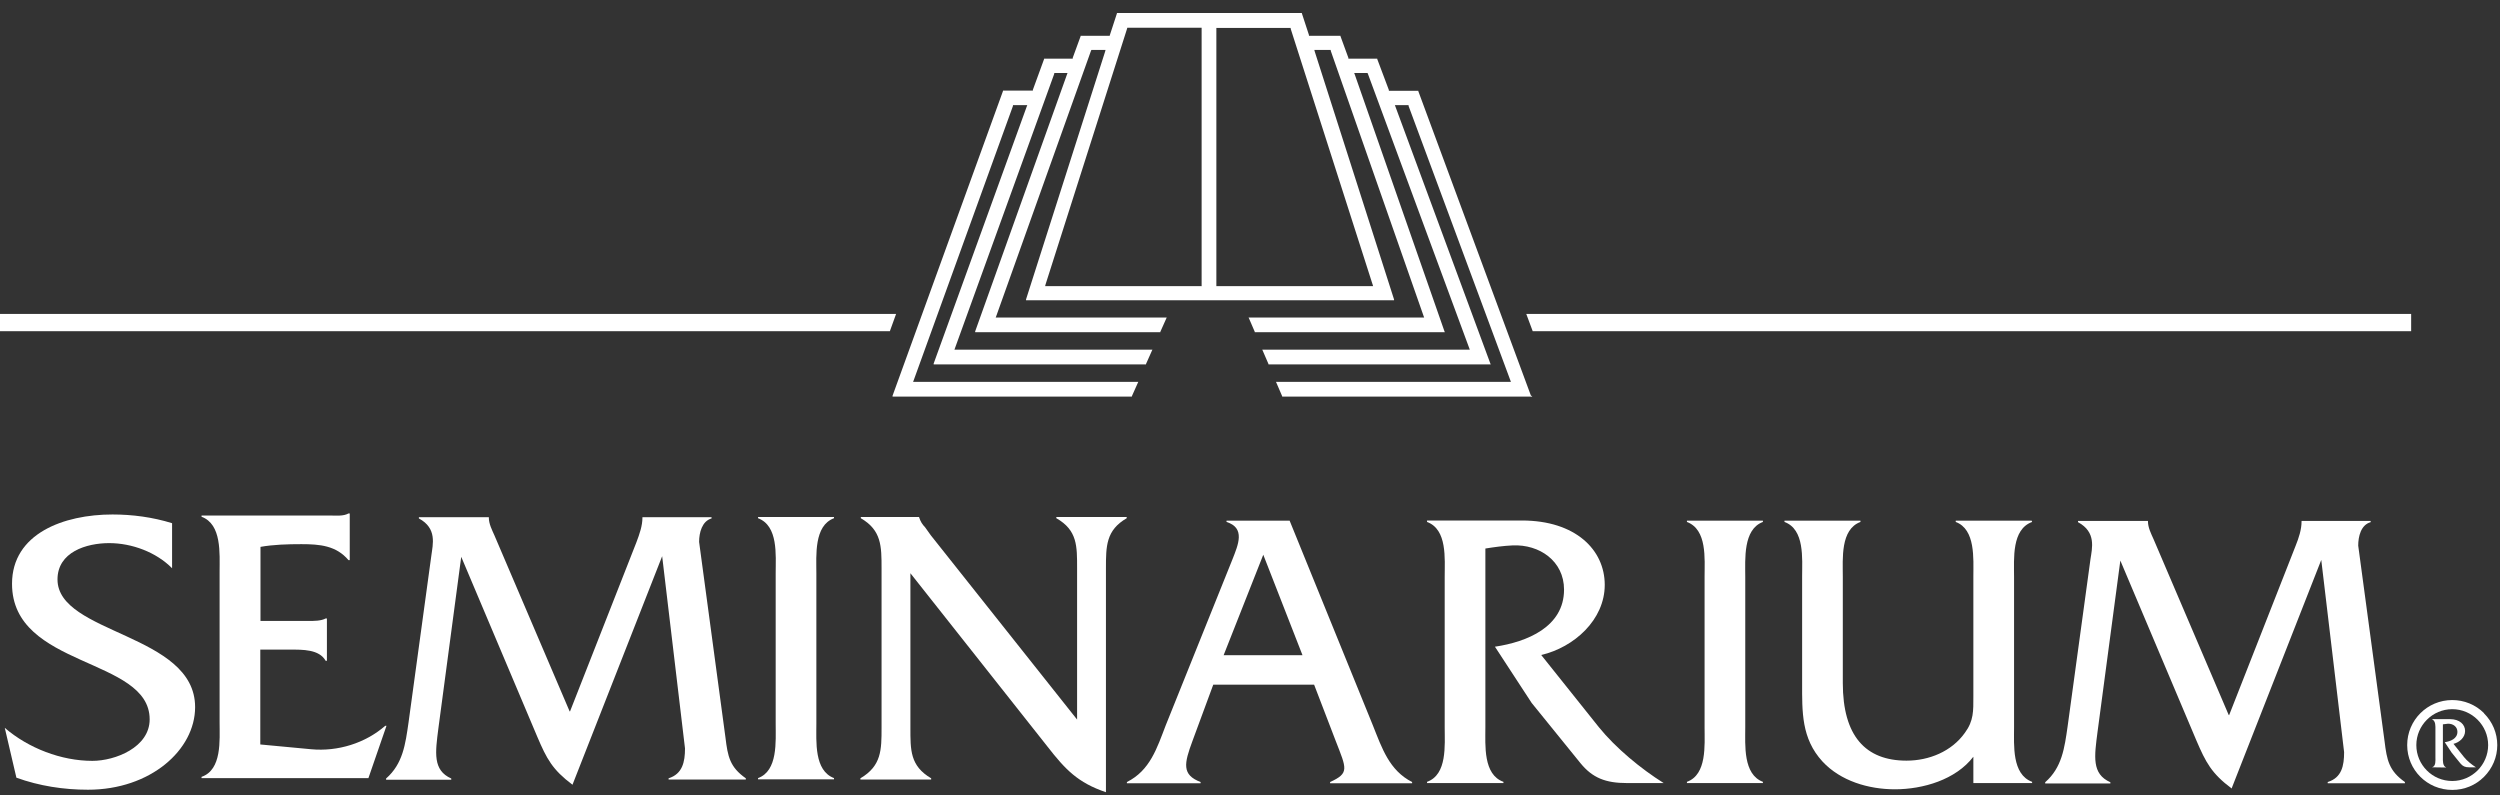
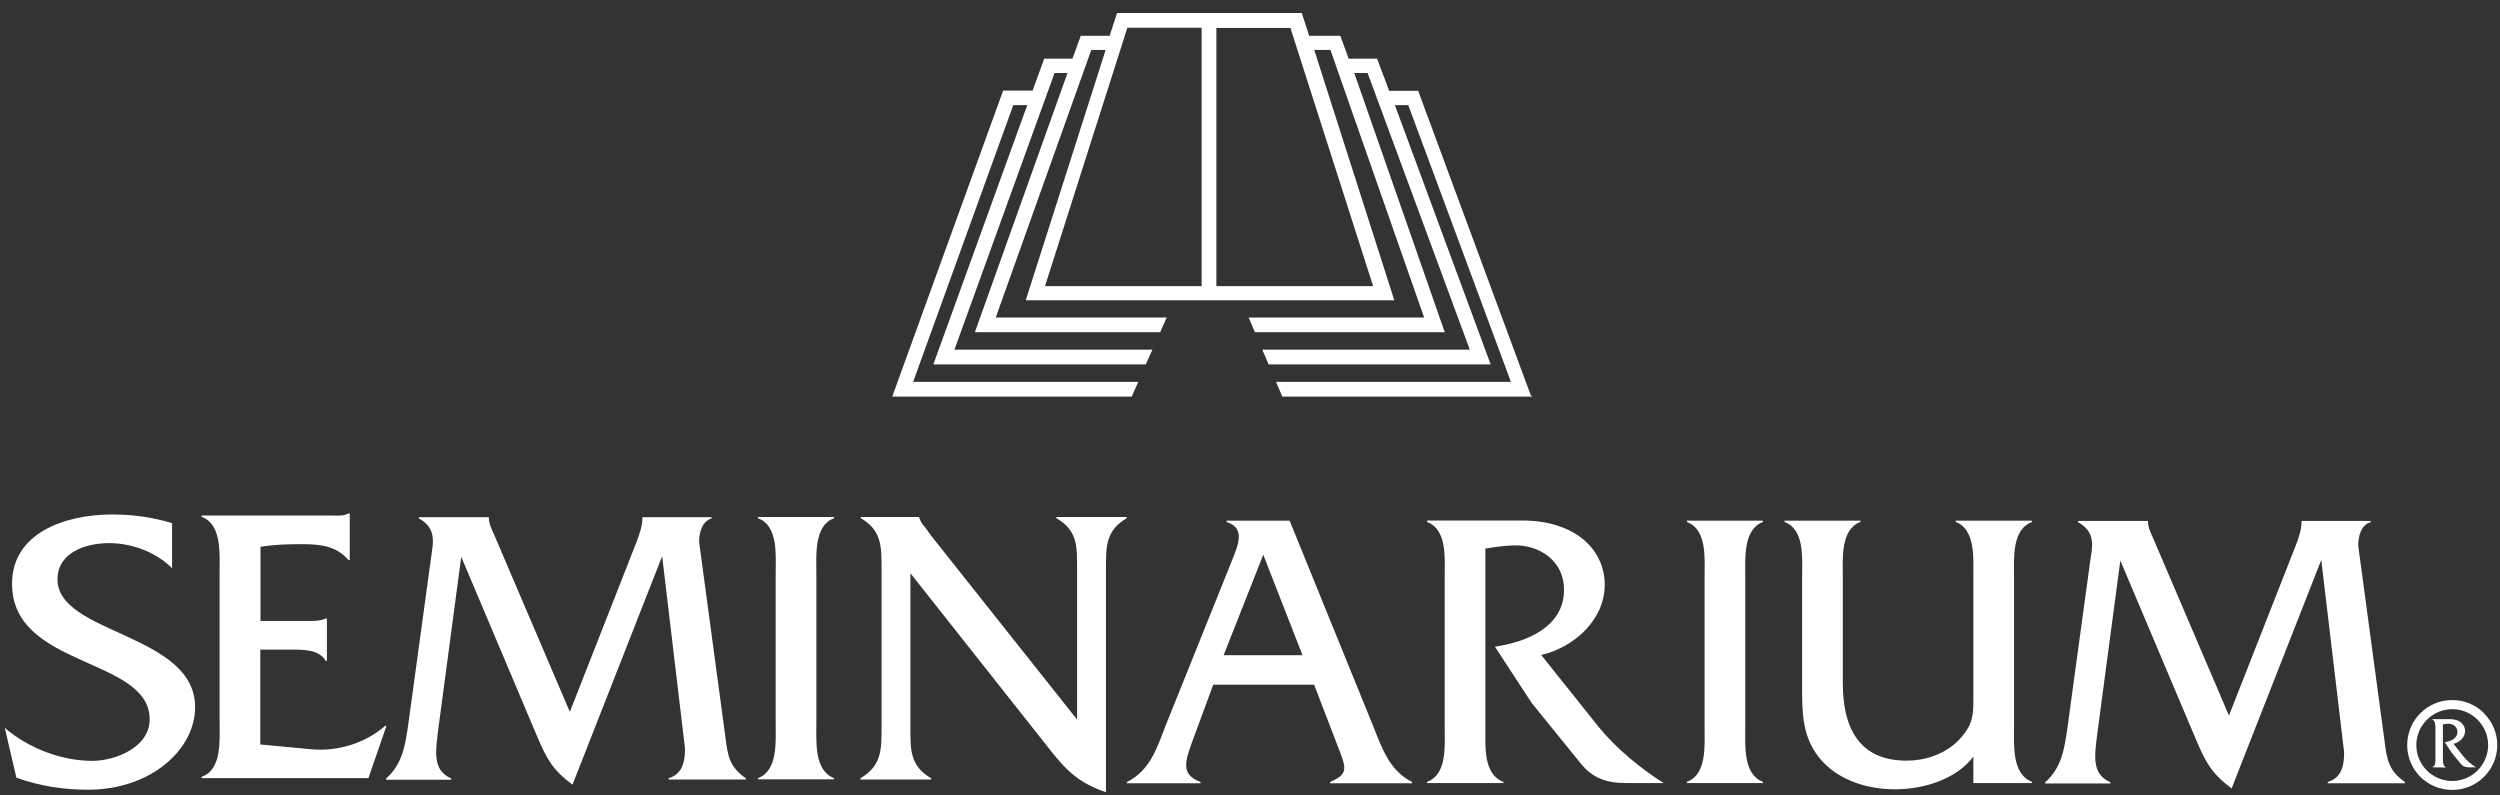
<svg xmlns="http://www.w3.org/2000/svg" width="154" height="49" viewBox="0 0 154 49" fill="none">
  <rect x="0" y="0" width="154" height="49" fill="#333333" stroke="none" />
-   <path d="M0 19.34V20.402H54.815L55.199 19.34H0Z" fill="white" />
-   <path d="M94.019 19.34L94.415 20.402H148.527V19.34H94.019Z" fill="white" />
  <path fill-rule="evenodd" clip-rule="evenodd" d="M16.034 40.016H17.862C18.629 40.016 19.665 39.99 20.061 40.706H20.138V38.098H20.061C19.767 38.251 19.371 38.251 18.974 38.251H16.046V33.687C16.839 33.546 17.696 33.52 18.565 33.52C19.703 33.52 20.713 33.61 21.468 34.505H21.544V31.628H21.468C21.148 31.807 20.726 31.756 20.304 31.756H12.415V31.832C13.668 32.293 13.527 34.096 13.527 35.221V44.491C13.527 45.591 13.681 47.419 12.415 47.854V47.931H22.695L23.808 44.708H23.731C22.503 45.782 20.803 46.307 19.166 46.153L16.034 45.859V40.029V40.016Z" fill="white" />
  <path fill-rule="evenodd" clip-rule="evenodd" d="M35.086 43.813L30.458 32.983C30.304 32.638 30.112 32.267 30.112 31.884V31.858H25.803V31.935C26.941 32.549 26.66 33.533 26.571 34.224L25.164 44.517C24.972 45.846 24.819 47.048 23.783 47.956V48.033H27.798V47.956C26.647 47.445 26.814 46.358 27.005 44.862L28.412 34.3L33.092 45.373C33.68 46.754 34.025 47.406 35.265 48.34L40.789 34.262L42.196 46.102C42.196 46.933 42.042 47.675 41.185 47.943V48.02H45.942V47.943C44.957 47.253 44.83 46.601 44.689 45.437L43.065 33.38C43.065 32.817 43.244 32.101 43.832 31.935V31.858H39.574V31.884C39.574 32.395 39.395 32.894 39.203 33.405L35.112 43.826L35.086 43.813Z" fill="white" />
  <path fill-rule="evenodd" clip-rule="evenodd" d="M47.782 44.568C47.782 45.68 47.923 47.483 46.695 47.931V48.007H51.375V47.931C50.148 47.47 50.288 45.68 50.288 44.568V35.311C50.288 34.211 50.135 32.383 51.375 31.922V31.846H46.695V31.922C47.948 32.395 47.782 34.185 47.782 35.311V44.568Z" fill="white" />
  <path fill-rule="evenodd" clip-rule="evenodd" d="M56.081 35.311L64.533 46C65.62 47.394 66.387 48.212 68.126 48.8V35.017C68.126 33.648 68.126 32.664 69.405 31.922V31.846H65.07V31.922C66.374 32.664 66.349 33.648 66.349 35.017V44.325L57.335 32.971L56.989 32.485C56.81 32.293 56.721 32.165 56.618 31.871V31.846H53.026V31.922C54.304 32.664 54.304 33.648 54.304 35.017V44.824C54.304 46.192 54.304 47.176 53 47.944V48.02H57.36V47.944C56.056 47.176 56.081 46.205 56.081 44.824V35.311Z" fill="white" />
  <path fill-rule="evenodd" clip-rule="evenodd" d="M80.95 42.177L82.28 45.642C82.945 47.355 83.137 47.624 81.935 48.173V48.25H86.986V48.173C85.579 47.457 85.131 46.089 84.569 44.683L79.442 32.075H75.554V32.152C76.731 32.523 76.27 33.559 75.925 34.441L71.808 44.683C71.271 46.077 70.849 47.457 69.417 48.173V48.25H73.956V48.173C72.78 47.726 72.946 47.023 73.457 45.642L74.736 42.177H80.95ZM80.234 40.361H75.375L77.818 34.172L80.234 40.361Z" fill="white" />
  <path fill-rule="evenodd" clip-rule="evenodd" d="M87.906 32.075V32.152C89.159 32.613 88.993 34.415 88.993 35.541V44.798C88.993 45.898 89.159 47.713 87.906 48.161V48.237H92.612V48.161C91.359 47.713 91.499 45.923 91.499 44.798V33.789C92.062 33.699 92.612 33.623 93.174 33.597C94.824 33.52 96.345 34.556 96.345 36.321C96.345 38.622 94.057 39.543 92.088 39.837L94.351 43.302L97.356 47.01C98.097 47.918 98.903 48.237 100.22 48.237H102.483C101.076 47.355 99.529 46.077 98.493 44.798L94.939 40.348C96.959 39.875 98.852 38.187 98.852 36.026C98.852 33.866 97.049 32.063 93.75 32.063H87.881L87.906 32.075Z" fill="white" />
  <path fill-rule="evenodd" clip-rule="evenodd" d="M10.6 32.229C9.411 31.858 8.158 31.692 6.93 31.692C3.925 31.692 0.741 32.868 0.741 35.962C0.741 41.167 9.219 40.476 9.219 44.312C9.219 46.038 7.096 46.869 5.69 46.869C3.772 46.869 1.752 46.089 0.294 44.836L1.01 47.905C2.416 48.416 3.925 48.647 5.421 48.647C9.27 48.647 12.019 46.192 12.019 43.558C12.019 39.019 3.542 39.07 3.542 35.694C3.542 34.006 5.319 33.456 6.725 33.456C8.132 33.456 9.628 34.019 10.6 35.004V32.229Z" fill="white" />
  <path fill-rule="evenodd" clip-rule="evenodd" d="M105.002 44.798C105.002 45.898 105.155 47.713 103.915 48.161V48.237H108.595V48.161C107.367 47.7 107.508 45.898 107.508 44.798V35.541C107.508 34.441 107.367 32.612 108.595 32.152V32.075H103.915V32.152C105.168 32.625 105.002 34.415 105.002 35.541V44.798Z" fill="white" />
  <path fill-rule="evenodd" clip-rule="evenodd" d="M121.559 48.237H125.178V48.161C123.925 47.7 124.066 45.898 124.066 44.798V35.541C124.066 34.415 123.912 32.612 125.178 32.152L125.152 32.075H120.473V32.152C121.7 32.612 121.559 34.415 121.559 35.515V42.906C121.559 43.788 121.585 44.401 121.035 45.143C120.217 46.294 118.823 46.856 117.442 46.856C114.911 46.856 113.517 45.335 113.517 42.074V35.515C113.517 34.415 113.363 32.612 114.604 32.152V32.075H109.924V32.152C111.177 32.612 111.011 34.415 111.011 35.515V42.074C111.011 43.839 110.96 45.488 112.264 46.908C113.376 48.109 115.102 48.621 116.726 48.621C118.452 48.621 120.473 48.033 121.559 46.614V48.237Z" fill="white" />
  <path fill-rule="evenodd" clip-rule="evenodd" d="M137.288 44.043L132.659 33.213C132.505 32.868 132.314 32.497 132.314 32.114V32.088H128.005V32.165C129.143 32.779 128.874 33.763 128.772 34.454L127.365 44.747C127.174 46.076 127.02 47.278 125.984 48.186V48.263H129.999V48.186C128.836 47.675 129.015 46.588 129.207 45.092L130.613 34.53L135.293 45.603C135.881 46.971 136.226 47.636 137.467 48.57L142.99 34.492L144.397 46.332C144.397 47.163 144.256 47.905 143.387 48.173V48.25H148.143V48.173C147.159 47.483 147.031 46.818 146.89 45.667L145.266 33.61C145.266 33.047 145.432 32.331 146.033 32.165V32.088H141.776V32.114C141.776 32.625 141.609 33.124 141.405 33.635L137.313 44.056L137.288 44.043Z" fill="white" />
  <path fill-rule="evenodd" clip-rule="evenodd" d="M149.817 44.312C150.048 44.414 150.022 44.747 150.022 44.951V46.652C150.022 46.857 150.06 47.189 149.817 47.266L150.687 47.279C150.457 47.176 150.482 46.857 150.482 46.652V44.619C150.585 44.606 150.687 44.593 150.789 44.581C151.096 44.568 151.377 44.76 151.377 45.079C151.377 45.501 150.955 45.667 150.597 45.719L151.019 46.358L151.569 47.036C151.71 47.202 151.85 47.266 152.093 47.266H152.515C152.26 47.099 151.965 46.869 151.786 46.639L151.134 45.821C151.505 45.731 151.85 45.425 151.85 45.028C151.85 44.632 151.518 44.299 150.917 44.299H149.843L149.817 44.312Z" fill="white" />
  <path d="M94.312 24.391L87.369 5.62V5.595H85.554V5.544L84.838 3.639V3.613H83.06V3.562L82.574 2.232V2.207H80.631V2.155L80.196 0.826V0.8H68.803V0.826L68.369 2.155C68.369 2.155 68.369 2.181 68.356 2.207H66.566V2.232L66.08 3.562V3.613H64.316V3.639L63.625 5.531V5.582H61.784V5.608L54.981 24.378V24.429H69.724V24.404L70.095 23.573L70.121 23.521H56.247L56.286 23.419L62.398 6.528V6.477H63.28L63.241 6.579L57.513 22.396V22.447H70.594V22.422L70.964 21.591L70.99 21.54H58.792L58.83 21.437L64.942 4.546V4.495H65.76L65.722 4.598L60.07 20.414V20.465H71.476V20.44L71.847 19.609L71.872 19.558H61.336L61.375 19.455L67.205 3.127L67.231 3.076H68.1L68.075 3.178L63.203 18.445V18.496H85.873V18.445L80.989 3.178L80.963 3.076H81.973V3.127L87.689 19.455L87.727 19.558H76.91L76.936 19.609L77.294 20.44V20.465H89.006L88.98 20.414L83.457 4.598L83.418 4.495H84.237L84.262 4.546L90.502 21.437L90.54 21.54H77.754L77.779 21.591L78.138 22.422V22.447H91.832L91.806 22.396L85.963 6.579L85.924 6.477H86.768V6.528L93.034 23.419L93.072 23.521H78.598L78.623 23.573L78.981 24.404V24.429H94.376V24.378L94.312 24.391ZM74.033 17.627H64.379L64.405 17.525L69.43 1.759C69.43 1.759 69.43 1.733 69.443 1.708H74.02V17.614L74.033 17.627ZM84.556 17.525L84.582 17.627H74.928V1.721H79.506V1.772L84.556 17.537V17.525Z" fill="white" />
  <path fill-rule="evenodd" clip-rule="evenodd" d="M153.014 43.928C152.49 43.404 151.787 43.123 151.058 43.123C149.523 43.123 148.283 44.363 148.283 45.897C148.283 47.432 149.523 48.659 151.058 48.659C151.799 48.659 152.49 48.378 153.014 47.854C153.538 47.33 153.832 46.639 153.832 45.897C153.832 45.156 153.538 44.465 153.014 43.941M151.058 48.109C149.83 48.109 148.846 47.112 148.846 45.897C148.846 44.683 149.843 43.685 151.058 43.685C152.273 43.685 153.27 44.683 153.27 45.897C153.27 47.112 152.273 48.109 151.058 48.109Z" fill="white" />
</svg>